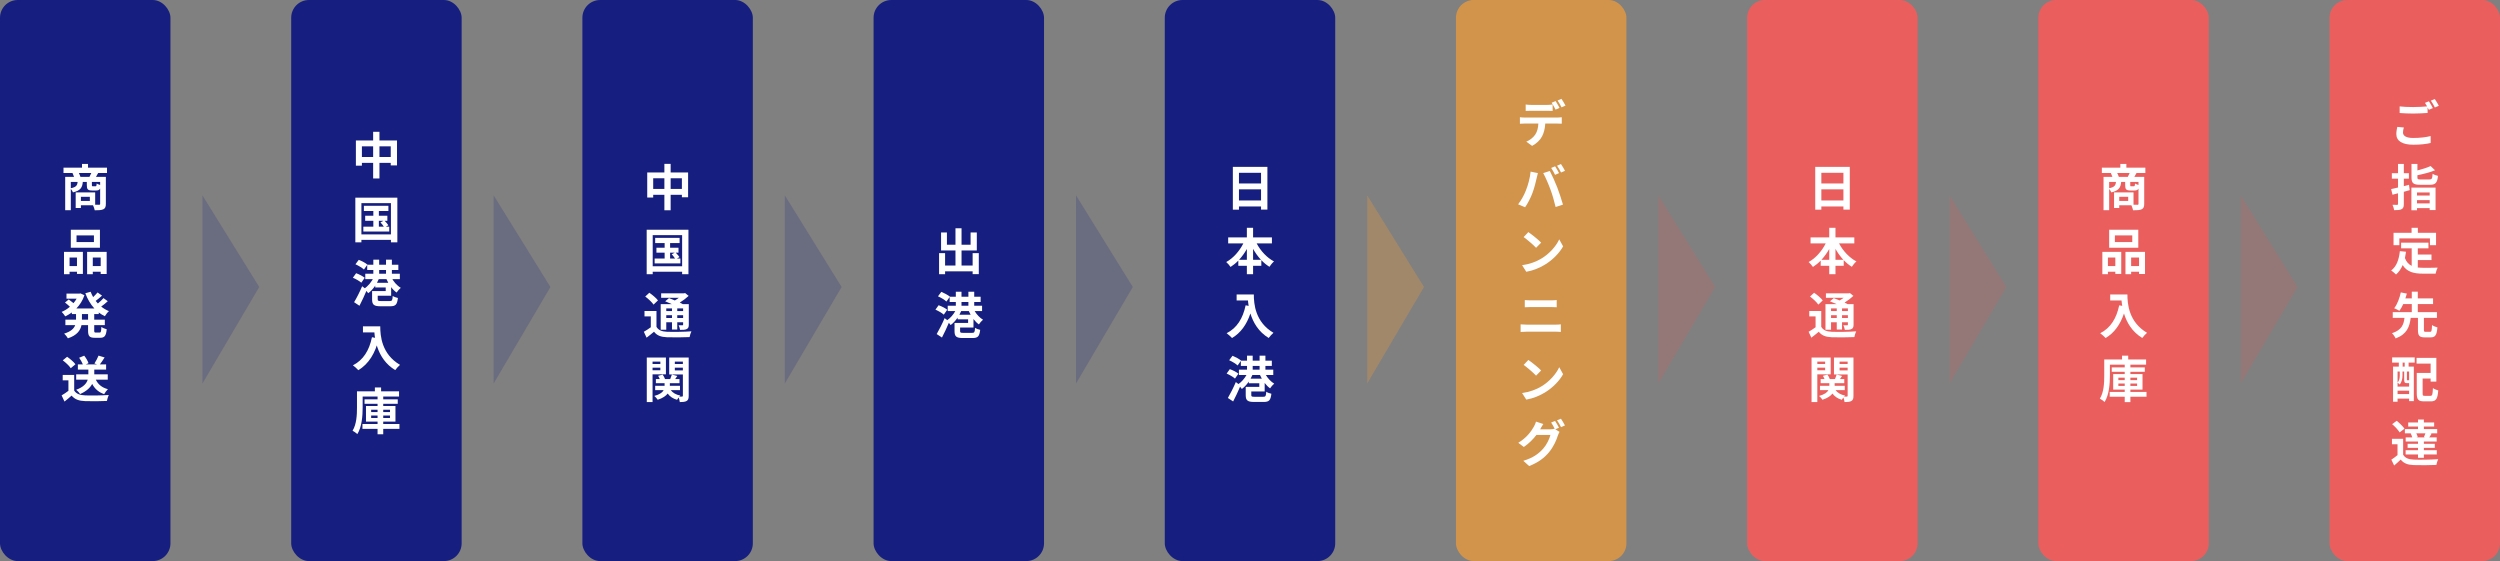
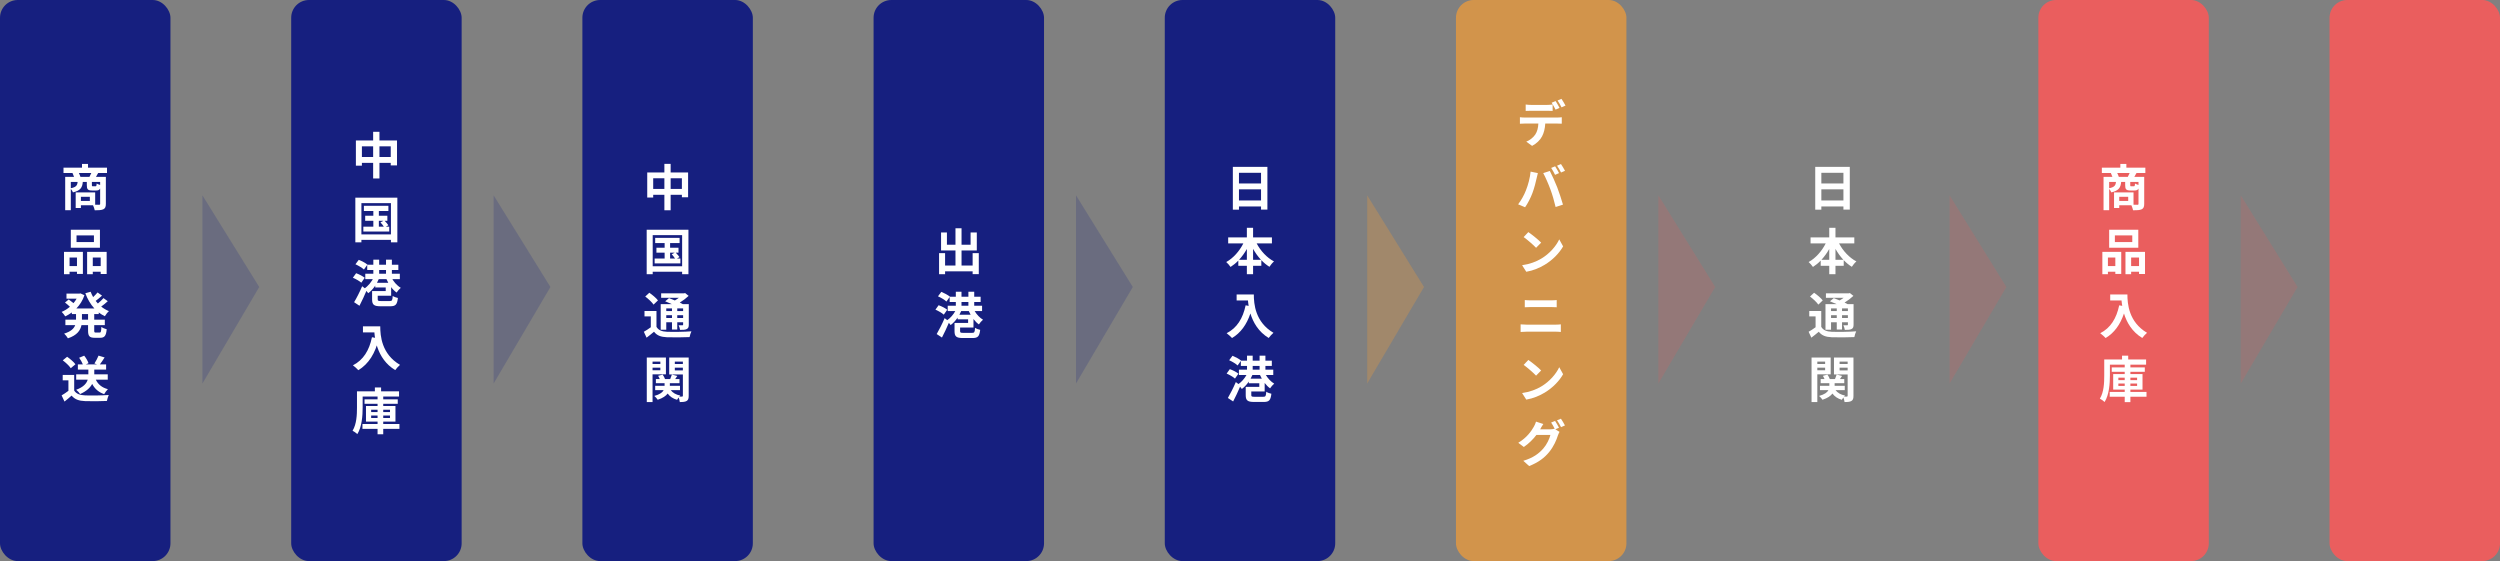
<svg xmlns="http://www.w3.org/2000/svg" width="704" height="158" viewBox="0 0 704 158" fill="none">
  <rect x="0" y="0" width="704" height="158" fill="#808080" stroke="none" />
  <path opacity="0.2" d="M57 108V55L73 80.82L57 108Z" fill="#161F7F" />
  <path opacity="0.2" d="M139 108V55L155 80.82L139 108Z" fill="#161F7F" />
-   <path opacity="0.2" d="M221 108V55L237 80.82L221 108Z" fill="#161F7F" />
  <path opacity="0.2" d="M303 108V55L319 80.82L303 108Z" fill="#161F7F" />
  <path opacity="0.4" d="M385 108V55L401 80.82L385 108Z" fill="#D2944B" />
  <path opacity="0.2" d="M467 108V55L483 80.82L467 108Z" fill="#EA5E5E" />
  <path opacity="0.2" d="M549 108V55L565 80.82L549 108Z" fill="#EA5E5E" />
  <path opacity="0.2" d="M631 108V55L647 80.82L631 108Z" fill="#EA5E5E" />
  <rect width="48" height="158" rx="5" fill="#161F7F" />
  <path d="M22.656 49.81H25.19C25.358 49.474 25.554 49.082 25.708 48.718H22.208C22.39 49.082 22.572 49.502 22.656 49.81ZM28.2 52.078V51.238H25.876V52.12C25.876 52.414 25.918 52.456 26.156 52.456H26.884C27.122 52.456 27.178 52.358 27.22 51.686C27.43 51.826 27.85 51.98 28.2 52.078ZM19.94 51.238V53.002C21.438 52.708 21.76 52.204 21.858 51.238H19.94ZM25.302 56.586V55.41H22.782V56.586H25.302ZM30.132 48.718H27.64C27.416 49.124 27.206 49.502 27.024 49.81H29.81V57.398C29.81 58.224 29.642 58.672 29.096 58.938C28.55 59.19 27.766 59.218 26.674 59.218C26.604 58.826 26.394 58.224 26.198 57.804H22.782V58.574H21.312V54.178H26.8V57.65C27.29 57.664 27.724 57.664 27.892 57.664C28.13 57.664 28.2 57.594 28.2 57.384V53.086C27.99 53.506 27.64 53.646 27.08 53.646H25.946C24.7 53.646 24.448 53.268 24.448 52.134V51.238H23.314C23.188 52.792 22.67 53.688 20.542 54.178C20.444 53.898 20.192 53.478 19.94 53.198V59.19H18.358V49.81H20.85C20.738 49.46 20.57 49.04 20.416 48.718H17.882V47.206H23.09V46.156H24.784V47.206H30.132V48.718ZM26.45 68.174V66.284H21.55V68.174H26.45ZM28.144 64.688V69.756H19.94V64.688H28.144ZM21.676 72.514H19.59V74.922H21.676V72.514ZM18.022 77.218V70.918H23.342V77.148H21.676V76.518H19.59V77.218H18.022ZM26.128 74.922H28.354V72.514H26.128V74.922ZM24.532 70.918H30.034V77.162H28.354V76.518H26.128V77.218H24.532V70.918ZM24.798 90.024V88.442H23.076V90.024H24.798ZM27.808 88.442H26.534V90.024H29.516V91.55H26.534V93.062C26.534 93.566 26.59 93.65 26.982 93.65H28.06C28.424 93.65 28.494 93.37 28.55 92.054C28.9 92.334 29.572 92.614 30.048 92.712C29.88 94.56 29.446 95.12 28.214 95.12H26.688C25.176 95.12 24.798 94.63 24.798 93.076V91.55H22.95C22.642 93.02 21.718 94.406 19.128 95.274C18.918 94.896 18.414 94.252 18.064 93.944C19.996 93.356 20.836 92.488 21.186 91.55H18.414V90.024H21.41V88.442H20.234V87.98C19.646 88.414 19.016 88.778 18.372 89.086C18.148 88.708 17.686 88.134 17.364 87.826C18.176 87.49 18.974 87 19.688 86.384C19.324 86.02 18.764 85.544 18.302 85.194L19.352 84.326C19.772 84.62 20.304 85.026 20.696 85.362C21.032 84.97 21.326 84.55 21.578 84.102H18.722V82.674H22.376L22.67 82.618L23.776 83.136C23.286 84.606 22.488 85.852 21.508 86.86H26.576C25.484 85.684 24.644 84.228 24.028 82.576L25.526 82.156C25.722 82.674 25.946 83.178 26.226 83.654C26.688 83.234 27.15 82.744 27.472 82.352L28.732 83.248C28.158 83.766 27.514 84.312 26.94 84.732C27.136 84.984 27.346 85.222 27.556 85.46C28.13 84.998 28.746 84.424 29.138 83.948L30.356 84.816C29.782 85.348 29.11 85.894 28.494 86.328C29.152 86.86 29.88 87.294 30.678 87.616C30.286 87.938 29.782 88.596 29.53 89.044C28.914 88.75 28.34 88.4 27.808 87.994V88.442ZM30.342 106.918H26.982C27.598 108.234 28.718 109.158 30.384 109.592C30.034 109.914 29.558 110.558 29.334 110.992C27.752 110.446 26.674 109.48 25.96 108.108C25.4 109.158 24.378 110.166 22.558 110.964C22.348 110.614 21.83 110.04 21.452 109.76C23.58 108.976 24.392 107.926 24.7 106.918H21.452V105.42H24.882V104.076H21.928V102.606H23.328C23.104 102.046 22.712 101.318 22.292 100.744L23.706 100.156C24.224 100.8 24.742 101.668 24.924 102.284L24.182 102.606H27.304L26.59 102.354C26.996 101.738 27.486 100.814 27.752 100.142L29.46 100.66C29.012 101.374 28.536 102.074 28.13 102.606H29.88V104.076H26.548V105.42H30.342V106.918ZM21.242 102.578L19.926 103.684C19.492 103.012 18.498 102.088 17.672 101.472L18.904 100.464C19.744 101.052 20.766 101.92 21.242 102.578ZM20.892 105.574V109.97C21.466 110.908 22.516 111.286 23.972 111.342C25.61 111.412 28.76 111.37 30.622 111.23C30.44 111.622 30.188 112.434 30.104 112.91C28.424 112.994 25.61 113.022 23.944 112.952C22.222 112.882 21.074 112.49 20.164 111.398C19.548 111.944 18.932 112.49 18.162 113.078L17.35 111.342C17.952 110.992 18.652 110.53 19.268 110.054V107.1H17.658V105.574H20.892Z" fill="white" />
  <rect x="82" width="48" height="158" rx="5" fill="#161F7F" />
  <path d="M100.218 39.55H111.796V46.578H110.032V41.202H101.912V46.648H100.218V39.55ZM101.1 44.212H111.012V45.864H101.1V44.212ZM105.076 37.114H106.854V50.26H105.076V37.114ZM102.472 57.956H109.374V59.426H102.472V57.956ZM102.836 60.756H109.08V62.17H102.836V60.756ZM102.318 63.836H109.612V65.208H102.318V63.836ZM105.132 58.418H106.686V64.564H105.132V58.418ZM107.134 62.618L108.198 62.058C108.618 62.464 109.122 63.052 109.36 63.43L108.24 64.06C108.016 63.668 107.54 63.052 107.134 62.618ZM100.064 55.66H111.894V68.246H110.088V57.2H101.772V68.246H100.064V55.66ZM100.988 66.006H110.914V67.546H100.988V66.006ZM103.41 74.542H112.174V76.04H103.41V74.542ZM102.864 77.09H112.594V78.602H102.864V77.09ZM105.132 73.128H106.77V78.196H105.132V73.128ZM108.702 73.128H110.354V78.21H108.702V73.128ZM105.244 78.07L106.686 78.546C106.042 80.128 104.908 81.682 103.69 82.564C103.438 82.186 102.906 81.598 102.542 81.304C103.634 80.604 104.712 79.316 105.244 78.07ZM110.186 78.028C110.718 79.218 111.754 80.408 112.86 81.052C112.482 81.36 111.936 81.962 111.684 82.382C110.48 81.542 109.416 80.016 108.786 78.504L110.186 78.028ZM105.468 81.962H108.618V80.954H105.664V79.638H110.144V83.278H105.468V81.962ZM104.782 81.962H106.364V84.286C106.364 84.706 106.49 84.776 107.316 84.776C107.68 84.776 109.262 84.776 109.738 84.776C110.41 84.776 110.508 84.594 110.592 83.334C110.928 83.586 111.614 83.824 112.048 83.908C111.838 85.798 111.39 86.246 109.864 86.246C109.458 86.246 107.554 86.246 107.162 86.246C105.314 86.246 104.782 85.812 104.782 84.314V81.962ZM100.092 74.416L101.03 73.17C101.856 73.492 102.934 74.052 103.466 74.514L102.486 75.9C101.996 75.424 100.932 74.794 100.092 74.416ZM99.364 78.21L100.288 76.936C101.114 77.23 102.178 77.776 102.71 78.224L101.744 79.61C101.254 79.162 100.204 78.56 99.364 78.21ZM99.714 85.098C100.372 84.02 101.282 82.256 101.982 80.604L103.312 81.612C102.682 83.11 101.94 84.734 101.226 86.106L99.714 85.098ZM102.206 91.898H106.168V93.606H102.206V91.898ZM105.342 91.898H107.078C107.078 94.558 107.456 99.71 112.65 102.748C112.258 103.056 111.586 103.798 111.292 104.218C105.958 101.012 105.342 94.754 105.342 91.898ZM104.74 94.964L106.672 95.314C105.692 99.472 103.83 102.482 100.904 104.246C100.596 103.882 99.812 103.182 99.378 102.874C102.304 101.39 103.984 98.674 104.74 94.964ZM102.654 112.446H112.006V113.706H102.654V112.446ZM102.066 119.404H112.482V120.762H102.066V119.404ZM106.322 111.648H107.918V122.288H106.322V111.648ZM104.516 117.01V117.71H109.822V117.01H104.516ZM104.516 115.372V116.044H109.822V115.372H104.516ZM103.06 114.336H111.362V118.732H103.06V114.336ZM105.566 109.114H107.316V111.088H105.566V109.114ZM101.31 110.206H112.37V111.662H101.31V110.206ZM100.526 110.206H102.122V114.77C102.122 116.996 101.912 120.23 100.624 122.246C100.344 121.952 99.644 121.462 99.28 121.294C100.428 119.446 100.526 116.758 100.526 114.77V110.206Z" fill="white" />
  <rect x="164" width="48" height="158" rx="5" fill="#161F7F" />
  <path d="M188.854 53.212H192.018V50.202H188.854V53.212ZM183.94 53.212H187.09V50.202H183.94V53.212ZM188.854 48.564H193.768V55.55H192.018V54.85H188.854V59.218H187.09V54.85H183.94V55.62H182.26V48.564H187.09V46.142H188.854V48.564ZM188.7 71.156V72.808H190.1C189.862 72.43 189.47 71.954 189.148 71.59L190.002 71.156H188.7ZM190.618 72.808H191.598V74.166H184.346V72.808H187.16V71.156H184.85V69.756H187.16V68.44H184.5V66.984H191.374V68.44H188.7V69.756H191.066V71.156H190.296C190.674 71.548 191.122 72.066 191.346 72.402L190.618 72.808ZM183.8 74.978H192.088V66.214H183.8V74.978ZM182.106 64.688H193.866V77.218H192.088V76.518H183.8V77.218H182.106V64.688ZM189.232 86.846H187.622V87.602H189.232V86.846ZM192.368 87.602V86.846H190.716V87.602H192.368ZM190.716 89.548H192.368V88.764H190.716V89.548ZM187.622 89.548H189.232V88.764H187.622V89.548ZM187.622 90.752V92.852H186.054V85.642H189.19C188.56 85.348 187.888 85.068 187.314 84.844L188.392 83.948C188.882 84.13 189.47 84.354 190.044 84.606C190.436 84.382 190.814 84.116 191.164 83.864H186.18V82.604H192.606L192.928 82.52L193.922 83.318C193.222 83.976 192.34 84.648 191.43 85.208C191.738 85.362 192.032 85.502 192.27 85.642H193.964V91.41C193.964 92.082 193.838 92.432 193.39 92.656C192.942 92.894 192.34 92.894 191.5 92.894C191.444 92.488 191.276 91.942 191.094 91.592C191.528 91.606 192.018 91.606 192.158 91.606C192.326 91.592 192.368 91.536 192.368 91.396V90.752H190.716V92.796H189.232V90.752H187.622ZM185.284 84.592L184.038 85.782C183.604 85.11 182.554 84.144 181.7 83.5L182.848 82.436C183.702 83.024 184.78 83.92 185.284 84.592ZM184.864 87.574V92.04C185.41 92.978 186.376 93.37 187.804 93.426C189.47 93.496 192.788 93.454 194.706 93.3C194.51 93.692 194.258 94.462 194.188 94.924C192.466 95.008 189.498 95.036 187.79 94.966C186.11 94.896 185.004 94.49 184.164 93.412C183.52 93.958 182.862 94.504 182.078 95.092L181.308 93.426C181.91 93.09 182.624 92.628 183.268 92.152V89.1H181.49V87.574H184.864ZM185.956 101.822H183.758V102.508H185.956V101.822ZM183.758 104.272H185.956V103.544H183.758V104.272ZM187.524 105.406H183.758V113.218H182.134V100.674H187.524V105.406ZM190.03 104.3H192.298V103.544H190.03V104.3ZM192.298 101.822H190.03V102.508H192.298V101.822ZM193.936 100.674V111.454C193.936 112.224 193.81 112.644 193.362 112.91C192.914 113.176 192.298 113.218 191.43 113.218C191.402 112.868 191.248 112.336 191.094 111.916C190.926 112.154 190.758 112.392 190.66 112.588C189.498 112.252 188.63 111.664 188.014 110.824C187.524 111.482 186.67 112.098 185.214 112.574C185.018 112.266 184.584 111.762 184.248 111.496C185.816 111.076 186.558 110.474 186.894 109.858H184.5V108.64H187.146V107.912H184.696V106.75H185.788C185.662 106.442 185.508 106.12 185.326 105.84L186.6 105.49C186.88 105.854 187.146 106.358 187.272 106.75H188.728C188.896 106.33 189.092 105.826 189.204 105.476L190.73 105.868C190.52 106.176 190.31 106.484 190.128 106.75H191.346V107.912H188.63V108.64H191.486V109.858H188.882C189.442 110.614 190.366 111.16 191.556 111.384C191.472 111.468 191.374 111.566 191.29 111.678C191.626 111.692 191.948 111.692 192.074 111.678C192.242 111.678 192.298 111.608 192.298 111.44V105.448H188.448V100.674H193.936Z" fill="white" />
  <rect x="246" width="48" height="158" rx="5" fill="#161F7F" />
  <path d="M273.892 71.282H275.628V77.204H273.892V76.406H266.136V77.218H264.442V71.282H266.136V74.768H269.062V70.54H265.002V65.458H266.654V68.916H269.062V64.282H270.77V68.916H273.318V65.458H275.068V70.54H270.77V74.768H273.892V71.282ZM270.168 88.638H273.332C273.136 88.302 272.968 87.952 272.814 87.602H270.672C270.532 87.952 270.35 88.302 270.168 88.638ZM270.756 85.04V86.104H272.702V85.04H270.756ZM274.13 92.236H270.364V93.244C270.364 93.678 270.504 93.734 271.316 93.734H273.724C274.396 93.734 274.494 93.566 274.578 92.306C274.9 92.558 275.586 92.796 276.02 92.88C275.81 94.742 275.362 95.19 273.85 95.19H271.162C269.314 95.19 268.796 94.756 268.796 93.272V90.934H272.618V89.926H269.664V89.45C269.09 90.276 268.418 91.018 267.704 91.536C267.578 91.354 267.396 91.116 267.2 90.906C266.612 92.306 265.912 93.79 265.254 95.05L263.77 94.07C264.4 92.992 265.31 91.228 266.01 89.59L266.752 90.15C267.634 89.548 268.46 88.596 269.006 87.602H266.878V86.104H269.16V85.04H267.424V83.64L266.514 84.914C266.024 84.438 264.974 83.808 264.134 83.444L265.072 82.184C265.884 82.52 266.962 83.08 267.494 83.542L267.48 83.556H269.16V82.156H270.756V83.556H272.702V82.156H274.34V83.556H276.146V85.04H274.34V86.104H276.552V87.602H274.466C275.04 88.582 275.922 89.506 276.818 90.038C276.44 90.346 275.908 90.934 275.656 91.354C275.11 90.976 274.592 90.444 274.13 89.842V92.236ZM266.738 87.224L265.772 88.61C265.282 88.148 264.246 87.56 263.42 87.196L264.316 85.95C265.156 86.244 266.206 86.776 266.738 87.224Z" fill="white" />
  <rect x="328" width="48" height="158" rx="5" fill="#161F7F" />
  <path d="M348.892 56.46H355.108V53.324H348.892V56.46ZM355.108 48.662H348.892V51.672H355.108V48.662ZM347.17 46.982H356.9V59.022H355.108V58.14H348.892V59.05H347.17V46.982ZM352.868 73.158H355.094C354.254 72.262 353.498 71.212 352.868 70.078V73.158ZM348.92 73.158H351.118V70.106C350.488 71.226 349.746 72.262 348.92 73.158ZM358.174 68.538H353.876C354.968 70.638 356.76 72.57 358.762 73.62C358.342 73.956 357.768 74.656 357.474 75.132C356.662 74.628 355.892 73.998 355.192 73.256V74.852H352.868V77.218H351.118V74.852H348.71V73.382C348.038 74.082 347.296 74.684 346.526 75.174C346.232 74.754 345.7 74.11 345.308 73.788C347.282 72.71 349.046 70.694 350.124 68.538H345.854V66.858H351.118V64.156H352.868V66.858H358.174V68.538ZM348.234 82.926H353.078C353.078 85.572 353.456 90.682 358.608 93.72C358.244 94.014 357.558 94.742 357.264 95.176C354.366 93.426 352.882 90.78 352.112 88.274C351.062 91.41 349.382 93.734 346.946 95.19C346.638 94.84 345.854 94.154 345.42 93.832C348.332 92.362 349.998 89.66 350.768 85.978L351.622 86.132C351.524 85.6 351.468 85.096 351.426 84.62H348.234V82.926ZM352.168 106.638H355.332C355.136 106.302 354.968 105.952 354.814 105.602H352.672C352.532 105.952 352.35 106.302 352.168 106.638ZM352.756 103.04V104.104H354.702V103.04H352.756ZM356.13 110.236H352.364V111.244C352.364 111.678 352.504 111.734 353.316 111.734H355.724C356.396 111.734 356.494 111.566 356.578 110.306C356.9 110.558 357.586 110.796 358.02 110.88C357.81 112.742 357.362 113.19 355.85 113.19H353.162C351.314 113.19 350.796 112.756 350.796 111.272V108.934H354.618V107.926H351.664V107.45C351.09 108.276 350.418 109.018 349.704 109.536C349.578 109.354 349.396 109.116 349.2 108.906C348.612 110.306 347.912 111.79 347.254 113.05L345.77 112.07C346.4 110.992 347.31 109.228 348.01 107.59L348.752 108.15C349.634 107.548 350.46 106.596 351.006 105.602H348.878V104.104H351.16V103.04H349.424V101.64L348.514 102.914C348.024 102.438 346.974 101.808 346.134 101.444L347.072 100.184C347.884 100.52 348.962 101.08 349.494 101.542L349.48 101.556H351.16V100.156H352.756V101.556H354.702V100.156H356.34V101.556H358.146V103.04H356.34V104.104H358.552V105.602H356.466C357.04 106.582 357.922 107.506 358.818 108.038C358.44 108.346 357.908 108.934 357.656 109.354C357.11 108.976 356.592 108.444 356.13 107.842V110.236ZM348.738 105.224L347.772 106.61C347.282 106.148 346.246 105.56 345.42 105.196L346.316 103.95C347.156 104.244 348.206 104.776 348.738 105.224Z" fill="white" />
  <rect x="410" width="48" height="158" rx="5" fill="#D2944B" />
  <path d="M429.632 29.43C430.08 29.5 430.654 29.542 431.13 29.542H435.708C436.184 29.542 436.744 29.5 437.22 29.43V31.236C436.744 31.208 436.198 31.194 435.708 31.194H431.13C430.654 31.194 430.052 31.208 429.632 31.236V29.43ZM428.008 33.014C428.428 33.07 428.918 33.098 429.352 33.098H438.522C438.816 33.098 439.432 33.07 439.796 33.014V34.834C439.446 34.806 438.914 34.792 438.522 34.792H435.148C435.064 36.234 434.756 37.41 434.252 38.39C433.762 39.37 432.684 40.448 431.438 41.078L429.8 39.888C430.794 39.51 431.774 38.712 432.334 37.886C432.908 37.018 433.146 35.968 433.202 34.792H429.352C428.946 34.792 428.4 34.82 428.008 34.848V33.014ZM438.06 28.464C438.41 28.982 438.9 29.864 439.166 30.382L438.046 30.872C437.752 30.298 437.318 29.458 436.94 28.926L438.06 28.464ZM439.712 27.834C440.076 28.366 440.594 29.248 440.846 29.738L439.726 30.228C439.432 29.64 438.984 28.828 438.606 28.296L439.712 27.834ZM437.92 46.828C438.27 47.346 438.76 48.228 439.026 48.746L437.906 49.236C437.612 48.662 437.192 47.822 436.814 47.29L437.92 46.828ZM439.572 46.198C439.936 46.73 440.454 47.612 440.706 48.102L439.586 48.578C439.306 48.004 438.844 47.178 438.466 46.66L439.572 46.198ZM429.688 53.646C430.318 52.078 430.85 50.104 431.018 48.326L433.062 48.746C432.936 49.152 432.782 49.838 432.726 50.146C432.53 51.126 432.026 53.058 431.536 54.36C431.032 55.718 430.206 57.314 429.464 58.364L427.504 57.538C428.386 56.39 429.212 54.878 429.688 53.646ZM436.604 53.352C436.072 51.882 435.162 49.81 434.574 48.746L436.436 48.144C437.01 49.222 437.976 51.378 438.508 52.736C438.998 53.996 439.74 56.236 440.132 57.622L438.06 58.294C437.668 56.628 437.164 54.864 436.604 53.352ZM430.374 65.36C431.354 66.018 433.174 67.474 433.986 68.328L432.558 69.784C431.83 69 430.08 67.474 429.058 66.76L430.374 65.36ZM428.624 74.684C430.808 74.376 432.628 73.662 433.986 72.85C436.38 71.436 438.2 69.294 439.082 67.404L440.174 69.378C439.11 71.268 437.248 73.2 434.994 74.558C433.58 75.412 431.774 76.196 429.8 76.532L428.624 74.684ZM429.38 84.494C429.884 84.55 430.542 84.578 431.018 84.578H436.814C437.374 84.578 437.976 84.536 438.368 84.494V86.524C437.962 86.51 437.304 86.468 436.814 86.468H431.032C430.5 86.468 429.856 86.496 429.38 86.524V84.494ZM428.204 91.34C428.75 91.382 429.408 91.424 429.954 91.424H437.99C438.466 91.424 439.054 91.396 439.53 91.34V93.482C439.04 93.426 438.41 93.398 437.99 93.398H429.954C429.408 93.398 428.722 93.44 428.204 93.482V91.34ZM430.374 101.36C431.354 102.018 433.174 103.474 433.986 104.328L432.558 105.784C431.83 105 430.08 103.474 429.058 102.76L430.374 101.36ZM428.624 110.684C430.808 110.376 432.628 109.662 433.986 108.85C436.38 107.436 438.2 105.294 439.082 103.404L440.174 105.378C439.11 107.268 437.248 109.2 434.994 110.558C433.58 111.412 431.774 112.196 429.8 112.532L428.624 110.684ZM437.906 118.534C438.256 119.038 438.76 119.934 439.012 120.452L437.976 120.886L439.166 121.614C439.012 121.88 438.816 122.272 438.704 122.622C438.326 123.868 437.528 125.73 436.254 127.284C434.924 128.922 433.244 130.196 430.612 131.246L428.96 129.762C431.816 128.908 433.37 127.69 434.602 126.29C435.554 125.212 436.366 123.518 436.59 122.482H432.656C431.718 123.7 430.5 124.932 429.114 125.87L427.546 124.694C429.996 123.21 431.228 121.39 431.914 120.186C432.124 119.85 432.418 119.206 432.544 118.73L434.602 119.402C434.266 119.892 433.902 120.522 433.748 120.83C433.734 120.858 433.72 120.872 433.706 120.9H436.506C436.94 120.9 437.416 120.83 437.724 120.732L437.822 120.788C437.542 120.228 437.15 119.486 436.8 118.982L437.906 118.534ZM439.558 117.904C439.922 118.422 440.44 119.318 440.692 119.808L439.586 120.284C439.292 119.696 438.844 118.884 438.452 118.352L439.558 117.904Z" fill="white" />
-   <rect x="492" width="48" height="158" rx="5" fill="#EA5E5E" />
  <path d="M512.892 56.46H519.108V53.324H512.892V56.46ZM519.108 48.662H512.892V51.672H519.108V48.662ZM511.17 46.982H520.9V59.022H519.108V58.14H512.892V59.05H511.17V46.982ZM516.868 73.158H519.094C518.254 72.262 517.498 71.212 516.868 70.078V73.158ZM512.92 73.158H515.118V70.106C514.488 71.226 513.746 72.262 512.92 73.158ZM522.174 68.538H517.876C518.968 70.638 520.76 72.57 522.762 73.62C522.342 73.956 521.768 74.656 521.474 75.132C520.662 74.628 519.892 73.998 519.192 73.256V74.852H516.868V77.218H515.118V74.852H512.71V73.382C512.038 74.082 511.296 74.684 510.526 75.174C510.232 74.754 509.7 74.11 509.308 73.788C511.282 72.71 513.046 70.694 514.124 68.538H509.854V66.858H515.118V64.156H516.868V66.858H522.174V68.538ZM517.232 86.846H515.622V87.602H517.232V86.846ZM520.368 87.602V86.846H518.716V87.602H520.368ZM518.716 89.548H520.368V88.764H518.716V89.548ZM515.622 89.548H517.232V88.764H515.622V89.548ZM515.622 90.752V92.852H514.054V85.642H517.19C516.56 85.348 515.888 85.068 515.314 84.844L516.392 83.948C516.882 84.13 517.47 84.354 518.044 84.606C518.436 84.382 518.814 84.116 519.164 83.864H514.18V82.604H520.606L520.928 82.52L521.922 83.318C521.222 83.976 520.34 84.648 519.43 85.208C519.738 85.362 520.032 85.502 520.27 85.642H521.964V91.41C521.964 92.082 521.838 92.432 521.39 92.656C520.942 92.894 520.34 92.894 519.5 92.894C519.444 92.488 519.276 91.942 519.094 91.592C519.528 91.606 520.018 91.606 520.158 91.606C520.326 91.592 520.368 91.536 520.368 91.396V90.752H518.716V92.796H517.232V90.752H515.622ZM513.284 84.592L512.038 85.782C511.604 85.11 510.554 84.144 509.7 83.5L510.848 82.436C511.702 83.024 512.78 83.92 513.284 84.592ZM512.864 87.574V92.04C513.41 92.978 514.376 93.37 515.804 93.426C517.47 93.496 520.788 93.454 522.706 93.3C522.51 93.692 522.258 94.462 522.188 94.924C520.466 95.008 517.498 95.036 515.79 94.966C514.11 94.896 513.004 94.49 512.164 93.412C511.52 93.958 510.862 94.504 510.078 95.092L509.308 93.426C509.91 93.09 510.624 92.628 511.268 92.152V89.1H509.49V87.574H512.864ZM513.956 101.822H511.758V102.508H513.956V101.822ZM511.758 104.272H513.956V103.544H511.758V104.272ZM515.524 105.406H511.758V113.218H510.134V100.674H515.524V105.406ZM518.03 104.3H520.298V103.544H518.03V104.3ZM520.298 101.822H518.03V102.508H520.298V101.822ZM521.936 100.674V111.454C521.936 112.224 521.81 112.644 521.362 112.91C520.914 113.176 520.298 113.218 519.43 113.218C519.402 112.868 519.248 112.336 519.094 111.916C518.926 112.154 518.758 112.392 518.66 112.588C517.498 112.252 516.63 111.664 516.014 110.824C515.524 111.482 514.67 112.098 513.214 112.574C513.018 112.266 512.584 111.762 512.248 111.496C513.816 111.076 514.558 110.474 514.894 109.858H512.5V108.64H515.146V107.912H512.696V106.75H513.788C513.662 106.442 513.508 106.12 513.326 105.84L514.6 105.49C514.88 105.854 515.146 106.358 515.272 106.75H516.728C516.896 106.33 517.092 105.826 517.204 105.476L518.73 105.868C518.52 106.176 518.31 106.484 518.128 106.75H519.346V107.912H516.63V108.64H519.486V109.858H516.882C517.442 110.614 518.366 111.16 519.556 111.384C519.472 111.468 519.374 111.566 519.29 111.678C519.626 111.692 519.948 111.692 520.074 111.678C520.242 111.678 520.298 111.608 520.298 111.44V105.448H516.448V100.674H521.936Z" fill="white" />
  <rect x="574" width="48" height="158" rx="5" fill="#EA5E5E" />
  <path d="M596.656 49.81H599.19C599.358 49.474 599.554 49.082 599.708 48.718H596.208C596.39 49.082 596.572 49.502 596.656 49.81ZM602.2 52.078V51.238H599.876V52.12C599.876 52.414 599.918 52.456 600.156 52.456H600.884C601.122 52.456 601.178 52.358 601.22 51.686C601.43 51.826 601.85 51.98 602.2 52.078ZM593.94 51.238V53.002C595.438 52.708 595.76 52.204 595.858 51.238H593.94ZM599.302 56.586V55.41H596.782V56.586H599.302ZM604.132 48.718H601.64C601.416 49.124 601.206 49.502 601.024 49.81H603.81V57.398C603.81 58.224 603.642 58.672 603.096 58.938C602.55 59.19 601.766 59.218 600.674 59.218C600.604 58.826 600.394 58.224 600.198 57.804H596.782V58.574H595.312V54.178H600.8V57.65C601.29 57.664 601.724 57.664 601.892 57.664C602.13 57.664 602.2 57.594 602.2 57.384V53.086C601.99 53.506 601.64 53.646 601.08 53.646H599.946C598.7 53.646 598.448 53.268 598.448 52.134V51.238H597.314C597.188 52.792 596.67 53.688 594.542 54.178C594.444 53.898 594.192 53.478 593.94 53.198V59.19H592.358V49.81H594.85C594.738 49.46 594.57 49.04 594.416 48.718H591.882V47.206H597.09V46.156H598.784V47.206H604.132V48.718ZM600.45 68.174V66.284H595.55V68.174H600.45ZM602.144 64.688V69.756H593.94V64.688H602.144ZM595.676 72.514H593.59V74.922H595.676V72.514ZM592.022 77.218V70.918H597.342V77.148H595.676V76.518H593.59V77.218H592.022ZM600.128 74.922H602.354V72.514H600.128V74.922ZM598.532 70.918H604.034V77.162H602.354V76.518H600.128V77.218H598.532V70.918ZM594.234 82.926H599.078C599.078 85.572 599.456 90.682 604.608 93.72C604.244 94.014 603.558 94.742 603.264 95.176C600.366 93.426 598.882 90.78 598.112 88.274C597.062 91.41 595.382 93.734 592.946 95.19C592.638 94.84 591.854 94.154 591.42 93.832C594.332 92.362 595.998 89.66 596.768 85.978L597.622 86.132C597.524 85.6 597.468 85.096 597.426 84.62H594.234V82.926ZM596.53 108.682H598.322V107.996H596.53V108.682ZM596.53 106.358V107.044H598.322V106.358H596.53ZM601.808 106.358H599.918V107.044H601.808V106.358ZM601.808 108.682V107.996H599.918V108.682H601.808ZM604.454 110.376V111.72H599.918V113.232H598.322V111.72H594.094V110.376H598.322V109.718H595.074V105.336H598.322V104.706H594.668V103.46H598.322V102.69H594.15V105.756C594.15 107.982 593.94 111.202 592.652 113.204C592.372 112.91 591.7 112.434 591.322 112.266C592.47 110.418 592.554 107.744 592.554 105.756V101.234H597.566V100.156H599.302V101.234H604.342V102.69H599.918V103.46H603.978V104.706H599.918V105.336H603.334V109.718H599.918V110.376H604.454Z" fill="white" />
  <rect x="656" width="48" height="158" rx="5" fill="#EA5E5E" />
-   <path d="M676.92 35.898C676.78 36.402 676.682 36.85 676.682 37.312C676.682 38.222 677.536 38.852 679.552 38.852C681.442 38.852 683.234 38.642 684.466 38.306L684.48 40.266C683.262 40.56 681.582 40.756 679.622 40.756C676.416 40.756 674.806 39.678 674.806 37.746C674.806 36.934 674.974 36.262 675.072 35.73L676.92 35.898ZM683.976 28.52C684.326 29.024 684.83 29.92 685.096 30.438L683.962 30.928C683.864 30.718 683.738 30.48 683.612 30.242V31.81C682.632 31.88 680.896 31.978 679.566 31.978C678.096 31.978 676.878 31.908 675.744 31.824V29.962C676.78 30.088 678.082 30.144 679.552 30.144C680.882 30.144 682.394 30.06 683.472 29.962C683.276 29.598 683.066 29.248 682.87 28.968L683.976 28.52ZM685.642 27.89C686.006 28.408 686.524 29.304 686.776 29.794L685.656 30.27C685.362 29.682 684.914 28.87 684.522 28.338L685.642 27.89ZM678.376 52.036L678.572 53.548C678.026 53.702 677.48 53.856 676.92 54.01V57.412C676.92 58.238 676.78 58.63 676.304 58.896C675.842 59.148 675.17 59.19 674.19 59.19C674.148 58.77 673.924 58.098 673.728 57.664C674.274 57.692 674.834 57.692 675.016 57.692C675.212 57.678 675.282 57.622 675.282 57.426V54.43L673.728 54.836L673.336 53.24C673.896 53.128 674.568 52.974 675.282 52.806V50.314H673.546V48.774H675.282V46.156H676.92V48.774H678.348V50.314H676.92V52.414C677.41 52.288 677.9 52.162 678.376 52.036ZM684.2 54.206H680.63V55.06H684.2V54.206ZM680.63 57.286H684.2V56.362H680.63V57.286ZM679.048 59.218V52.834H685.852V59.162H684.2V58.616H680.63V59.218H679.048ZM681.694 50.538H684.116C684.816 50.538 684.928 50.314 685.026 48.928C685.376 49.18 686.076 49.446 686.538 49.53C686.328 51.504 685.838 52.036 684.242 52.036H681.526C679.58 52.036 679.076 51.56 679.076 49.95V46.156H680.742V47.99C682.142 47.64 683.542 47.192 684.466 46.758L685.698 47.962C684.27 48.536 682.408 49.012 680.742 49.348V49.936C680.742 50.468 680.882 50.538 681.694 50.538ZM675.66 67.138V69.056H674.022V65.556H679.104V64.156H680.868V65.556H685.992V69.056H684.27V67.138H675.66ZM680.854 73.242V75.328C681.358 75.384 681.89 75.412 682.45 75.412C683.206 75.412 685.516 75.412 686.454 75.37C686.216 75.776 685.95 76.574 685.866 77.064H682.366C679.79 77.064 677.872 76.644 676.584 74.656C676.136 75.72 675.52 76.616 674.722 77.302C674.442 77.008 673.742 76.42 673.35 76.168C674.862 75.048 675.548 73.116 675.8 70.722L677.536 70.89C677.452 71.52 677.354 72.108 677.228 72.668C677.648 73.788 678.306 74.46 679.132 74.866V69.924H676.15V68.342H683.85V69.924H680.854V71.674H684.704V73.242H680.854ZM683.08 93.44H684.298C684.718 93.44 684.802 93.174 684.858 91.522C685.194 91.802 685.922 92.082 686.37 92.194C686.202 94.406 685.754 95.008 684.452 95.008H682.828C681.26 95.008 680.896 94.49 680.896 92.908V89.506H678.852C678.544 91.998 677.83 94.084 674.61 95.302C674.414 94.854 673.952 94.182 673.574 93.832C676.36 92.922 676.892 91.354 677.102 89.506H673.798V87.896H679.16V85.628H676.752C676.43 86.342 676.066 87.014 675.674 87.532C675.296 87.294 674.596 86.958 674.204 86.804C675.114 85.656 675.772 83.766 676.066 82.338L677.774 82.674C677.648 83.108 677.508 83.556 677.354 84.032H679.16V82.142H680.854V84.032H685.152V85.628H680.854V87.896H686.244V89.506H682.576V92.908C682.576 93.37 682.646 93.44 683.08 93.44ZM677.158 103.236V102.116H676.584V103.236H677.158ZM678.404 107.1V104.622H677.788V106.89C677.788 107.072 677.802 107.086 677.9 107.086H678.152C678.278 107.086 678.306 107.086 678.334 107.044C678.348 107.058 678.376 107.086 678.404 107.1ZM675.156 110.964H678.404V110.012H675.156V110.964ZM675.772 104.622H675.156V107.716C675.702 107.114 675.772 106.344 675.772 105.714V104.622ZM678.278 107.898H677.802C677.2 107.898 677.018 107.716 677.018 106.89V104.622H676.542V105.728C676.542 106.512 676.388 107.548 675.744 108.276C675.618 108.136 675.338 107.87 675.156 107.758V108.864H678.404V107.898H678.278ZM673.616 102.116L673.63 100.646H679.986V102.116H678.264V103.236H679.734V112.952H678.404V112.252H675.156V113.134H673.882V103.236H675.506V102.116H673.616ZM682.842 111.468H684.41C684.942 111.468 685.026 111.132 685.11 109.284C685.474 109.55 686.174 109.844 686.608 109.942C686.44 112.308 685.992 113.022 684.55 113.022H682.604C681.05 113.022 680.56 112.546 680.56 110.824V105.014H684.466V102.382H680.504V100.772H686.076V107.464H684.466V106.596H682.212V110.81C682.212 111.398 682.296 111.468 682.842 111.468ZM682.898 123.168L682.576 123.084C682.716 122.776 682.87 122.384 682.996 122.034H680.434C680.616 122.384 680.77 122.79 680.84 123.084L680.462 123.168H682.898ZM678.852 122.076L679.048 122.034H677.214V120.83H680.91V120.116H678.152V118.968H680.91V118.142H682.562V118.968H685.46V120.116H682.562V120.83H686.314V122.034H684.382L684.732 122.118C684.494 122.51 684.284 122.874 684.088 123.168H686.174V124.344H682.562V124.974H685.642V126.122H682.562V126.78H686.202V127.984H682.562V128.922H680.91V127.984H677.424V126.78H680.91V126.122H677.984V124.974H680.91V124.344H677.438V123.168H679.286C679.202 122.818 679.034 122.398 678.852 122.076ZM677.102 120.718L675.73 121.768C675.338 121.082 674.414 120.116 673.63 119.444L674.904 118.492C675.688 119.122 676.654 120.046 677.102 120.718ZM676.724 123.574V128.04C677.27 128.978 678.25 129.37 679.678 129.426C681.358 129.496 684.662 129.454 686.594 129.3C686.398 129.692 686.16 130.462 686.076 130.924C684.34 131.008 681.372 131.036 679.664 130.966C677.998 130.896 676.878 130.49 676.038 129.412C675.478 129.958 674.904 130.49 674.19 131.092L673.406 129.44C673.952 129.09 674.582 128.628 675.142 128.152V125.1H673.574V123.574H676.724Z" fill="white" />
</svg>